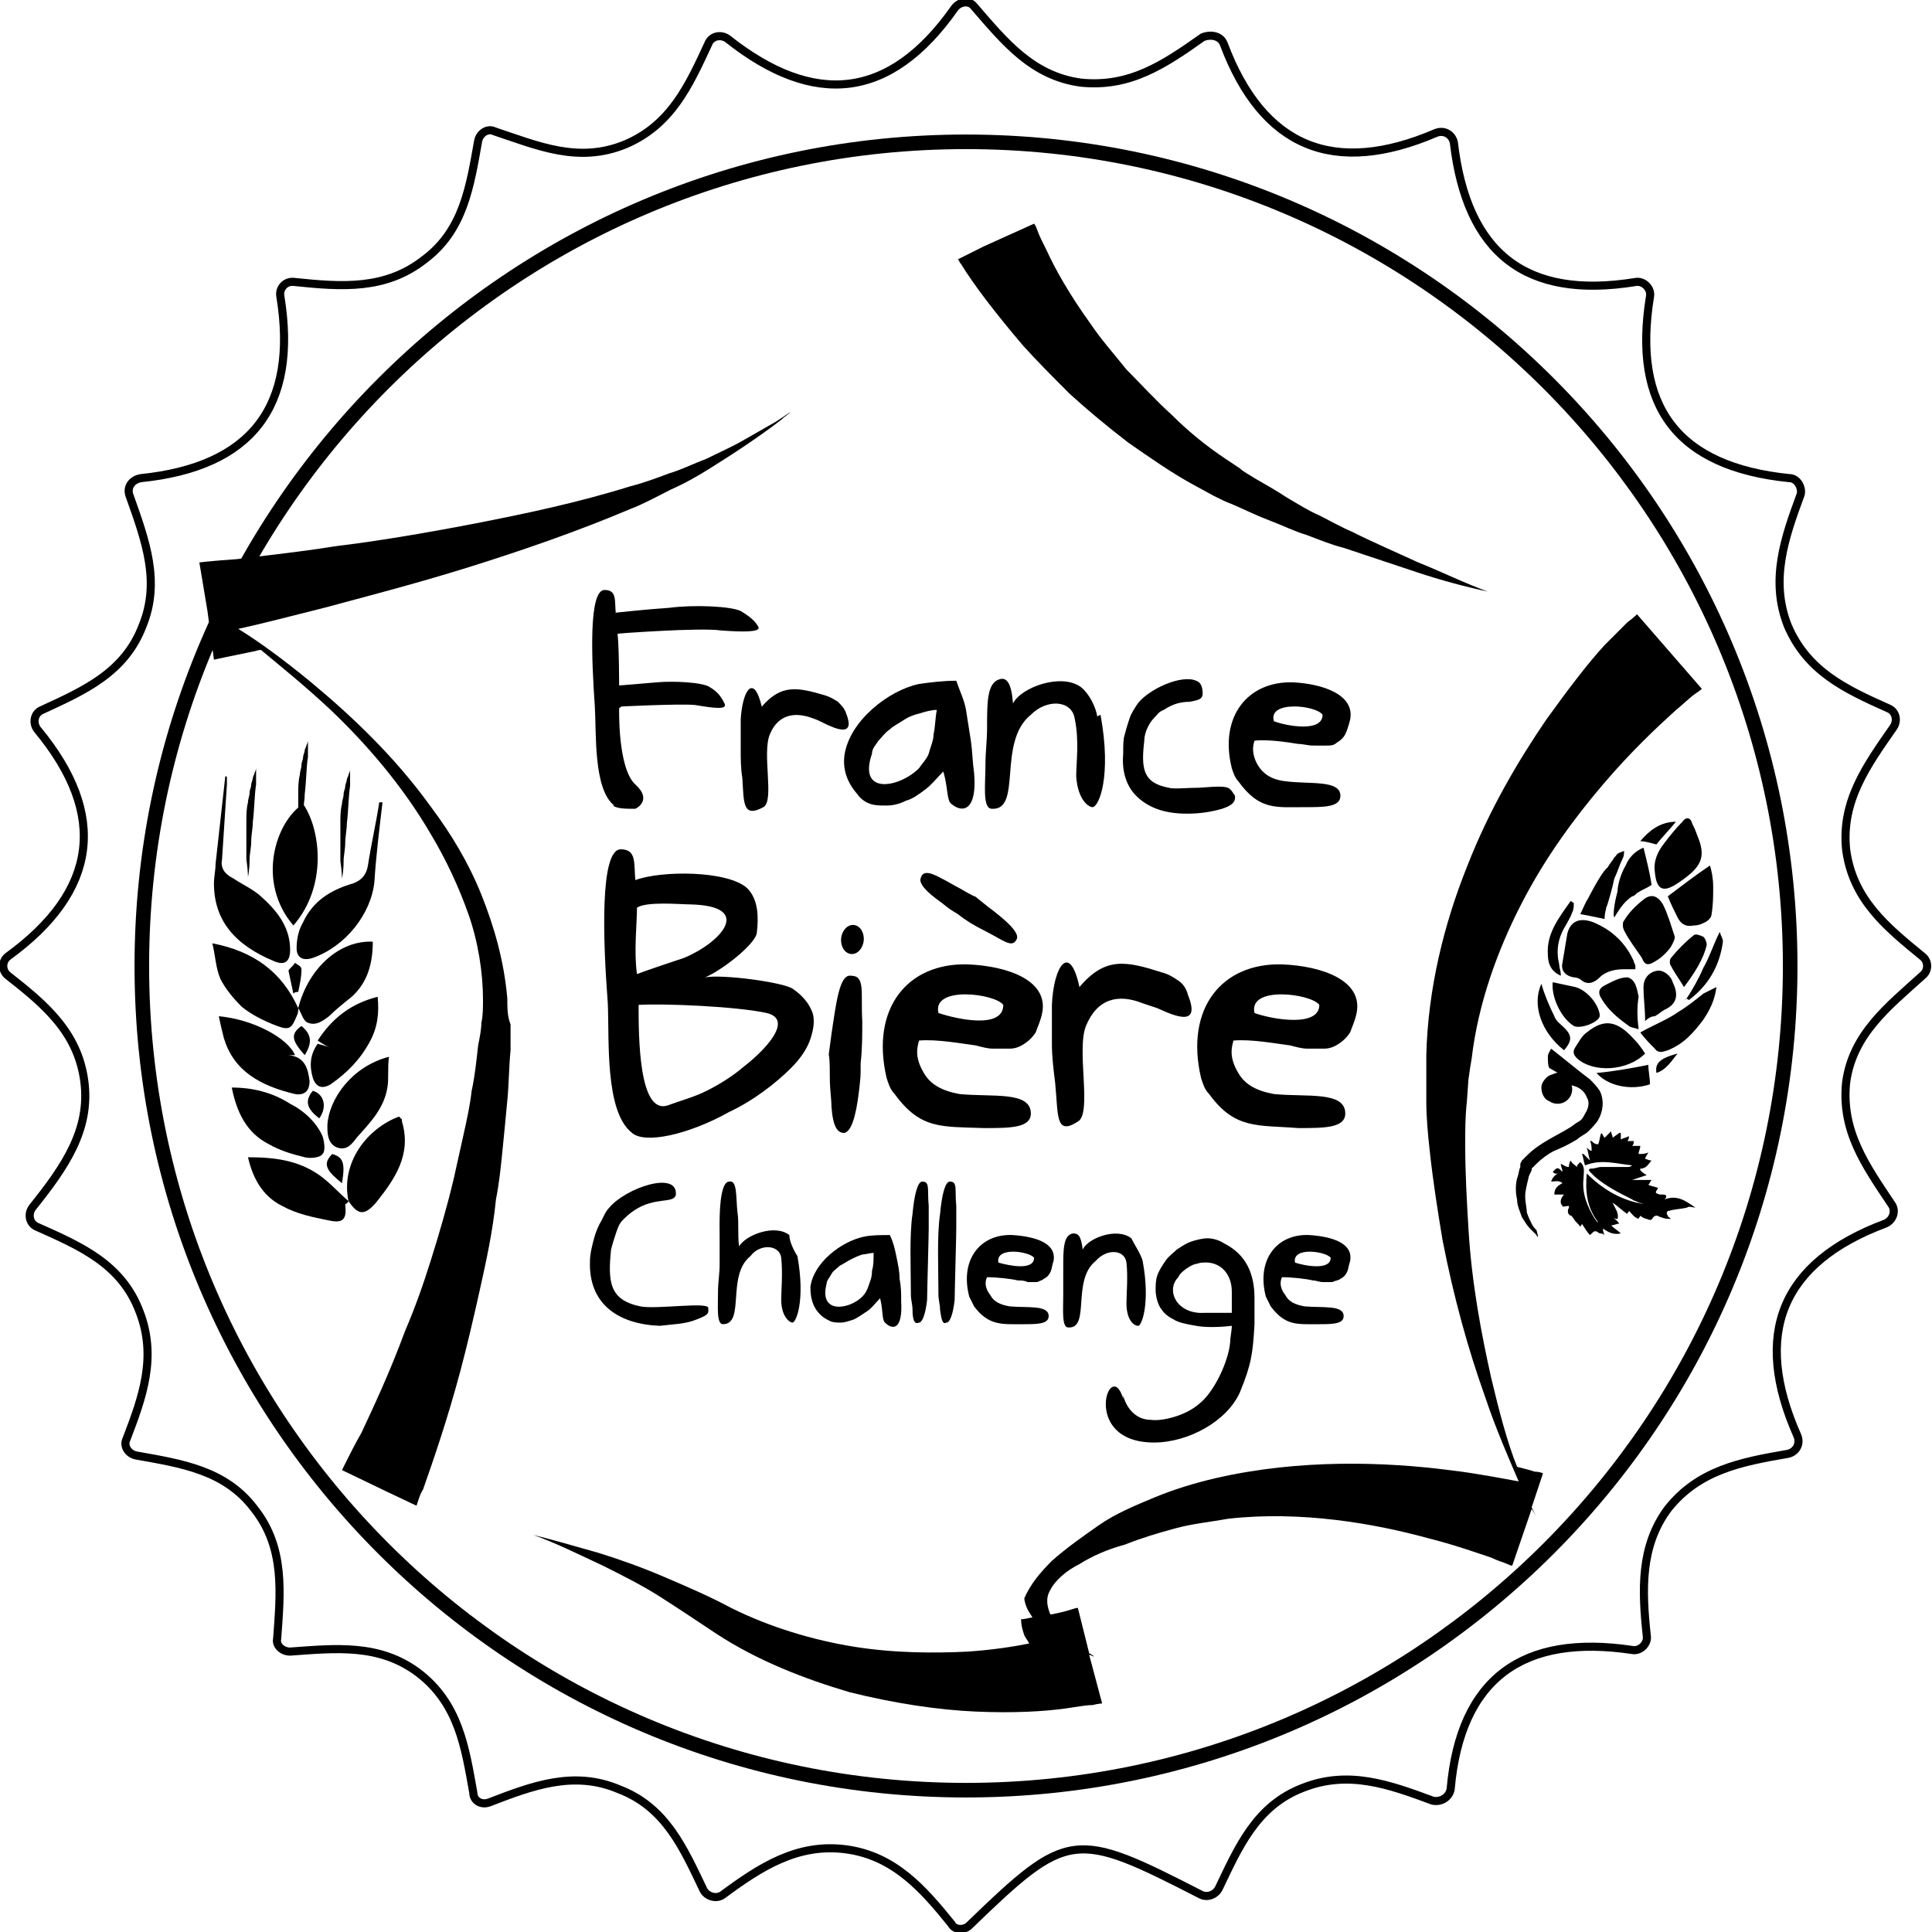
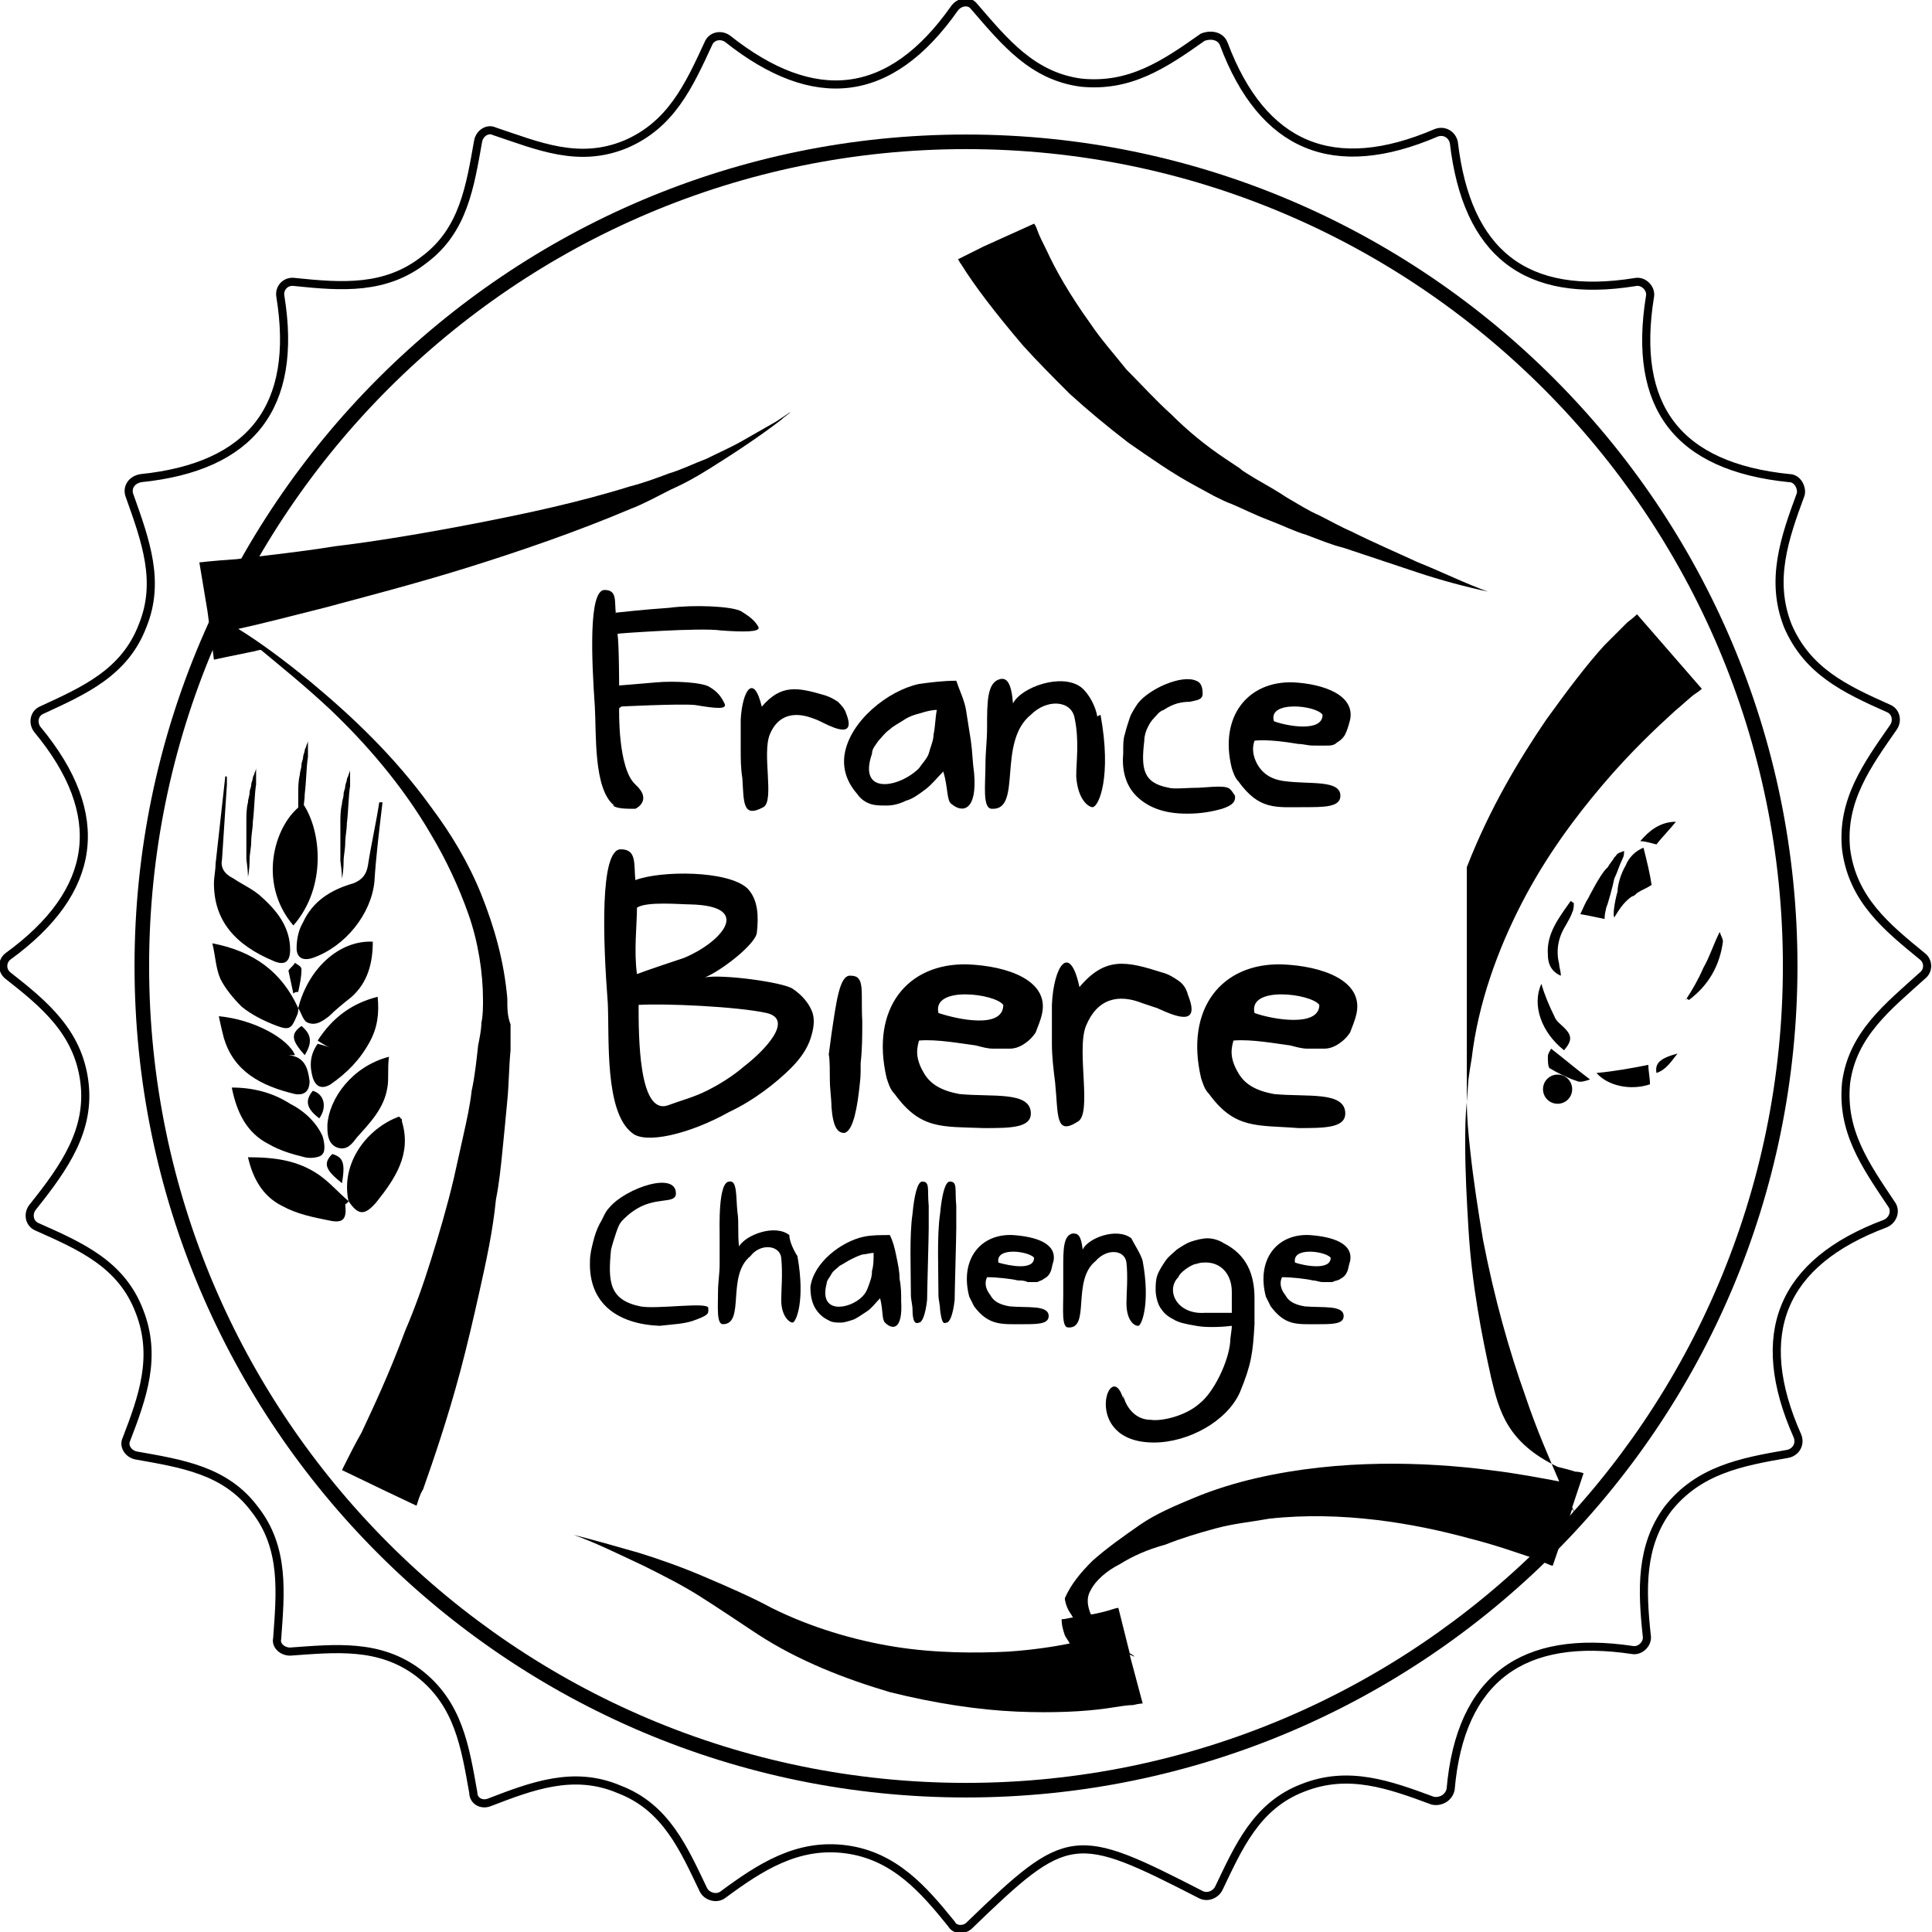
<svg xmlns="http://www.w3.org/2000/svg" viewBox="0 0 119.2 119.2">
  <path fill="none" stroke="#000" stroke-miterlimit="10" stroke-width=".5" d="M75.5 2.7c2.4 6.4 6.8 8.2 13.1 5.5.5-.2 1 .1 1.1.6.8 6.8 4.4 9.7 11.2 8.6.5-.1 1 .4.9.9-1.1 6.8 1.7 10.5 8.6 11.2.5 0 .8.6.7 1-1 2.7-1.9 5.3-.8 8.1 1.2 2.8 3.5 3.9 6.2 5.1.5.2.6.8.3 1.2-1.6 2.3-3.2 4.5-2.9 7.5.4 3.1 2.5 4.8 4.7 6.6.4.3.4.9 0 1.2-2.1 1.9-4.3 3.6-4.7 6.6-.3 3 1.2 5.1 2.8 7.5.3.4.1 1-.4 1.2-6.4 2.4-8.2 6.8-5.4 13.1.2.5-.1 1-.6 1.1-2.9.5-5.5 1-7.4 3.4-1.7 2.3-1.6 5-1.3 7.8.1.5-.4 1-.9.9-6.7-1-10.6 1.7-11.2 8.6-.1.5-.6.8-1.1.7-2.7-1-5.2-1.9-8-.8-2.9 1.1-4 3.7-5.2 6.2-.2.4-.7.6-1.1.4-7.8-4-8.2-4-14.3 1.9-.3.3-.9.3-1.1-.1-1.7-2.1-3.5-4.2-6.5-4.6-3-.4-5.3 1.1-7.6 2.8-.4.3-1 .1-1.2-.3-1.2-2.5-2.3-5.1-5.2-6.2-2.8-1.2-5.4-.2-8 .8-.5.2-1-.1-1-.6-.5-2.8-.9-5.5-3.4-7.4-2.4-1.8-5.1-1.5-7.9-1.3-.5 0-.9-.4-.8-.8.2-2.8.5-5.6-1.4-8-1.8-2.4-4.5-2.8-7.3-3.3-.5-.1-.8-.6-.6-1 1-2.6 1.9-5.1.8-7.9-1.1-2.9-3.6-4-6.3-5.2-.5-.2-.6-.8-.3-1.2 2-2.5 3.6-4.8 3.2-7.8-.4-3-2.4-4.7-4.7-6.5-.4-.3-.4-.9 0-1.2 5.5-4 6.2-8.7 1.8-14-.3-.4-.2-1 .3-1.2 2.6-1.2 5.1-2.3 6.2-5.2 1.1-2.7.2-5.2-.8-8-.2-.5.1-1 .7-1.1 6.8-.7 9.7-4.4 8.6-11.2-.1-.5.3-1 .9-.9 2.9.3 5.6.5 8-1.4 2.4-1.8 2.8-4.5 3.3-7.3.1-.5.6-.8 1-.6 2.7.9 5.2 2 8.1.8 2.8-1.2 3.9-3.6 5.1-6.2.2-.5.8-.6 1.2-.3 5.3 4.2 10 3.8 14-1.9.3-.4.9-.5 1.2-.1 1.9 2.2 3.6 4.3 6.6 4.7 3 .3 5.1-1.1 7.5-2.8.5-.2 1.1-.1 1.3.4z" />
  <path d="M59.6 110.9c-28.3 0-51.3-23-51.3-51.3 0-28.3 23-51.3 51.3-51.3 28.3 0 51.3 23 51.3 51.3 0 28.3-23 51.3-51.3 51.3zm0-101.7C31.8 9.2 9.2 31.8 9.2 59.6S31.8 110 59.6 110c27.8 0 50.4-22.6 50.4-50.4S87.4 9.2 59.6 9.2z" />
-   <path d="M63.1 21.3c.9 1 1.9 2 2.9 3 1.1 1 2.3 2 3.6 3 1.3.9 2.7 1.9 4.2 2.7l1.1.6c.4.2.8.4 1.1.5.7.3 1.5.7 2.3 1 .8.3 1.6.7 2.3.9.8.3 1.5.6 2.3.8l4.5 1.5c1.5.5 3 .9 4.4 1.2-1.4-.5-2.8-1.2-4.3-1.8-1.3-.6-2.7-1.2-4.1-1.9-.7-.3-1.4-.7-2-1-.7-.3-1.3-.7-2-1.1-.6-.4-1.3-.8-2-1.2-.3-.2-.7-.4-.9-.6l-.9-.6c-1.2-.8-2.3-1.7-3.3-2.7-1-.9-1.9-1.9-2.8-2.8-.8-1-1.6-1.9-2.2-2.8-1.3-1.8-2.2-3.4-2.7-4.5-.3-.6-.5-1-.6-1.3-.1-.3-.2-.4-.2-.4l-3.1 1.4.1-.1-.1.1-1.6.8c.1.1.1.2.2.3.8 1.3 2.1 3 3.8 5zM101 37.9s-.2.2-.6.5l-.9.9-.3.3-.2.2c-1.1 1.2-2.3 2.8-3.6 4.6-1.7 2.5-3.5 5.5-4.9 9.1C89.1 57 88.1 61 88 65.1V68c0 .9.1 2 .2 2.9.2 1.9.5 3.8.8 5.6.7 3.6 1.6 6.8 2.6 9.6.7 2.1 1.5 3.9 2.1 5.3-1.1-.2-2.6-.5-4.3-.7-3.9-.5-9.2-.7-14.4.5-1.3.3-2.6.7-3.8 1.2-1.2.5-2.4 1-3.4 1.7s-2 1.4-2.9 2.2c-.7.7-1.3 1.4-1.7 2.3 0 .2.1.5.2.7.1.2.2.3.3.5-.2 0-.4.1-.7.1 0 .4.1.7.2 1 .1.2.2.3.3.5-1 .2-2.3.4-3.8.5-2 .1-4.5.1-7-.3s-5.2-1.2-7.6-2.4c-1.3-.7-2.7-1.3-4.1-1.9-1.4-.6-2.8-1.1-4.1-1.5-1.4-.4-2.8-.8-4-1.1 1.4.5 2.8 1.2 4.3 1.9 1.2.6 2.4 1.2 3.5 1.9s2.3 1.5 3.5 2.3c2.6 1.7 5.5 2.8 8.2 3.6 2.8.7 5.5 1.1 7.8 1.2 2.3.1 4.2 0 5.6-.2.7-.1 1.2-.2 1.6-.2.4-.1.6-.1.6-.1l-.8-3c.1 0 .2.1.3.1 0 0-.1-.1-.3-.2l-.7-2.8s-.1 0-.4.1c-.3.1-.7.2-1.2.3h-.1c-.2-.5-.3-1 0-1.5.3-.6 1-1.2 1.8-1.6.8-.5 1.7-.9 2.8-1.2 1-.4 2-.7 3.1-1 1.1-.3 2.2-.4 3.3-.6 4.5-.5 9 .3 12.3 1.2 1.6.4 3 .9 3.9 1.2.4.2.8.3 1 .4.2.1.3.1.3.1l1.2-3.5c.2.3.3.5.3.6 0-.1-.1-.3-.3-.7l.7-2.1s-.2-.1-.5-.1c-.3-.1-.7-.2-1.1-.3C93 89 92.5 87.1 92 85c-.6-2.7-1.2-5.8-1.4-9.2-.1-1.7-.2-3.4-.2-5.2 0-.9 0-1.7.1-2.6l.1-1.4.1-.7.1-.6c.4-3.4 1.6-6.7 3.1-9.6 1.5-2.9 3.3-5.3 5-7.3 1.7-2 3.3-3.5 4.4-4.5.6-.5 1-.9 1.3-1.1.3-.2.4-.3.4-.3l-4-4.6zM31.3 61.6c-.2-2.3-.8-4.4-1.6-6.4s-1.9-3.8-3.1-5.4c-2.3-3.2-5-5.7-7.4-7.7-1.7-1.4-3.2-2.5-4.5-3.3 1.4-.3 3.3-.8 5.3-1.3 2.6-.7 5.7-1.5 8.9-2.5s6.7-2.2 10-3.6c.8-.3 1.7-.8 2.5-1.2.9-.4 1.6-.8 2.4-1.3 1.6-1 3.1-2 4.4-3 .2-.2.4-.3.6-.5l-.9.6-2.1 1.2c-.7.4-1.4.7-2.2 1.1-.8.3-1.6.7-2.3.9-.8.3-1.6.6-2.4.8-3.2 1-6.5 1.7-9.6 2.3-3.1.6-6.1 1.1-8.6 1.4-2.5.4-4.6.6-6.1.8-1.5.1-2.3.2-2.3.2l.5 3 .4 3s.9-.2 2.4-.5c.1 0 .3-.1.5-.1 1.2 1 2.7 2.2 4.3 3.7 2.1 2 4.4 4.6 6.2 7.7.9 1.5 1.7 3.2 2.3 4.9.6 1.7.9 3.6.9 5.3 0 .4 0 1-.1 1.4 0 .4-.1.9-.2 1.4-.1.9-.2 1.9-.4 2.8-.1.9-.3 1.8-.5 2.7l-.6 2.7c-.4 1.7-.9 3.4-1.4 5-.5 1.6-1 3-1.6 4.4-1 2.7-2 4.8-2.7 6.3-.4.7-.7 1.3-.9 1.7l-.3.6 2.7 1.3 1.9.9c.1-.3.2-.7.4-1 .6-1.7 1.5-4.3 2.3-7.3.4-1.5.8-3.2 1.2-5 .4-1.8.8-3.6 1-5.6.2-1 .3-2 .4-3 .1-1 .2-2 .3-3.1.1-1 .1-2.1.2-3.1v-1.6c-.2-.5-.2-1-.2-1.6z" />
+   <path d="M63.1 21.3c.9 1 1.9 2 2.9 3 1.1 1 2.3 2 3.6 3 1.3.9 2.7 1.9 4.2 2.7l1.1.6c.4.2.8.4 1.1.5.7.3 1.5.7 2.3 1 .8.3 1.6.7 2.3.9.8.3 1.5.6 2.3.8l4.5 1.5c1.5.5 3 .9 4.4 1.2-1.4-.5-2.8-1.2-4.3-1.8-1.3-.6-2.7-1.2-4.1-1.9-.7-.3-1.4-.7-2-1-.7-.3-1.3-.7-2-1.1-.6-.4-1.3-.8-2-1.2-.3-.2-.7-.4-.9-.6l-.9-.6c-1.2-.8-2.3-1.7-3.3-2.7-1-.9-1.9-1.9-2.8-2.8-.8-1-1.6-1.9-2.2-2.8-1.3-1.8-2.2-3.4-2.7-4.5-.3-.6-.5-1-.6-1.3-.1-.3-.2-.4-.2-.4l-3.1 1.4.1-.1-.1.1-1.6.8c.1.1.1.2.2.3.8 1.3 2.1 3 3.8 5zM101 37.9s-.2.2-.6.5l-.9.9-.3.3-.2.2c-1.1 1.2-2.3 2.8-3.6 4.6-1.7 2.5-3.5 5.5-4.9 9.1V68c0 .9.1 2 .2 2.9.2 1.9.5 3.8.8 5.6.7 3.6 1.6 6.8 2.6 9.6.7 2.1 1.5 3.9 2.1 5.3-1.1-.2-2.6-.5-4.3-.7-3.9-.5-9.2-.7-14.4.5-1.3.3-2.6.7-3.8 1.2-1.2.5-2.4 1-3.4 1.7s-2 1.4-2.9 2.2c-.7.7-1.3 1.4-1.7 2.3 0 .2.1.5.2.7.1.2.2.3.3.5-.2 0-.4.1-.7.1 0 .4.1.7.2 1 .1.2.2.3.3.5-1 .2-2.3.4-3.8.5-2 .1-4.5.1-7-.3s-5.2-1.2-7.6-2.4c-1.3-.7-2.7-1.3-4.1-1.9-1.4-.6-2.8-1.1-4.1-1.5-1.4-.4-2.8-.8-4-1.1 1.4.5 2.8 1.2 4.3 1.9 1.2.6 2.4 1.2 3.5 1.9s2.3 1.5 3.5 2.3c2.6 1.7 5.5 2.8 8.2 3.6 2.8.7 5.5 1.1 7.8 1.2 2.3.1 4.2 0 5.6-.2.7-.1 1.2-.2 1.6-.2.4-.1.6-.1.6-.1l-.8-3c.1 0 .2.1.3.1 0 0-.1-.1-.3-.2l-.7-2.8s-.1 0-.4.1c-.3.1-.7.2-1.2.3h-.1c-.2-.5-.3-1 0-1.5.3-.6 1-1.2 1.8-1.6.8-.5 1.7-.9 2.8-1.2 1-.4 2-.7 3.1-1 1.1-.3 2.2-.4 3.3-.6 4.5-.5 9 .3 12.3 1.2 1.6.4 3 .9 3.9 1.2.4.2.8.3 1 .4.2.1.3.1.3.1l1.2-3.5c.2.3.3.5.3.6 0-.1-.1-.3-.3-.7l.7-2.1s-.2-.1-.5-.1c-.3-.1-.7-.2-1.1-.3C93 89 92.5 87.1 92 85c-.6-2.7-1.2-5.8-1.4-9.2-.1-1.7-.2-3.4-.2-5.2 0-.9 0-1.7.1-2.6l.1-1.4.1-.7.1-.6c.4-3.4 1.6-6.7 3.1-9.6 1.5-2.9 3.3-5.3 5-7.3 1.7-2 3.3-3.5 4.4-4.5.6-.5 1-.9 1.3-1.1.3-.2.4-.3.4-.3l-4-4.6zM31.3 61.6c-.2-2.3-.8-4.4-1.6-6.4s-1.9-3.8-3.1-5.4c-2.3-3.2-5-5.7-7.4-7.7-1.7-1.4-3.2-2.5-4.5-3.3 1.4-.3 3.3-.8 5.3-1.3 2.6-.7 5.7-1.5 8.9-2.5s6.7-2.2 10-3.6c.8-.3 1.7-.8 2.5-1.2.9-.4 1.6-.8 2.4-1.3 1.6-1 3.1-2 4.4-3 .2-.2.4-.3.6-.5l-.9.6-2.1 1.2c-.7.4-1.4.7-2.2 1.1-.8.3-1.6.7-2.3.9-.8.3-1.6.6-2.4.8-3.2 1-6.5 1.7-9.6 2.3-3.1.6-6.1 1.1-8.6 1.4-2.5.4-4.6.6-6.1.8-1.5.1-2.3.2-2.3.2l.5 3 .4 3s.9-.2 2.4-.5c.1 0 .3-.1.5-.1 1.2 1 2.7 2.2 4.3 3.7 2.1 2 4.4 4.6 6.2 7.7.9 1.5 1.7 3.2 2.3 4.9.6 1.7.9 3.6.9 5.3 0 .4 0 1-.1 1.4 0 .4-.1.9-.2 1.4-.1.9-.2 1.9-.4 2.8-.1.9-.3 1.8-.5 2.7l-.6 2.7c-.4 1.7-.9 3.4-1.4 5-.5 1.6-1 3-1.6 4.4-1 2.7-2 4.8-2.7 6.3-.4.7-.7 1.3-.9 1.7l-.3.6 2.7 1.3 1.9.9c.1-.3.2-.7.4-1 .6-1.7 1.5-4.3 2.3-7.3.4-1.5.8-3.2 1.2-5 .4-1.8.8-3.6 1-5.6.2-1 .3-2 .4-3 .1-1 .2-2 .3-3.1.1-1 .1-2.1.2-3.1v-1.6c-.2-.5-.2-1-.2-1.6z" />
  <path d="M13.9 47.9l-.6 5.4c0 .4-.1.8-.1 1.2 0 2.3 1.3 3.8 3.7 4.8.7.3 1 0 1-.7 0-1.3-.7-2.3-1.7-3.2-.5-.5-1.2-.8-1.8-1.2-.6-.3-.8-.7-.7-1.2.1-1.5.2-3.1.3-4.6V48c0-.1 0-.1-.1-.1zM23.4 49.5c-.2 1.3-.5 2.6-.7 3.9-.1.6-.4.9-.9 1.1-1.4.4-2.5 1.1-3.1 2.4-.3.5-.4 1.1-.4 1.6 0 .6.4.8 1 .6 2-.7 3.6-2.7 3.8-4.7.1-1.6.3-3.2.5-4.9h-.2zM21.5 74.1c-.6-.5-1.1-1.1-1.8-1.6-1.3-.9-2.7-1.1-4.4-1.1.3 1.3.9 2.4 2.1 3 .9.5 1.9.7 2.9.9.9.2 1.1-.1 1-1 .2-.1.2-.2.2-.2zM14.3 67.1c.3 1.5.9 2.8 2.3 3.5.7.4 1.4.6 2.2.8.4.1 1 0 1.1-.2.2-.2.1-.8 0-1.1-.4-.9-1.2-1.6-2-2-1.1-.7-2.3-1-3.6-1zM13.5 62.7c.1.5.2.9.3 1.3.6 2.1 2.3 3 4.4 3.5.6.1.9-.2.9-.8-.1-.8-.3-1.5-1.3-1.6h.4c-.4-1-2.5-2.2-4.7-2.4zM18.4 62.2c-1-2.2-2.7-3.5-5.3-4 .2.8.2 1.5.5 2.2.3.6.8 1.2 1.3 1.7.6.5 1.4.9 2.2 1.2.8.3.9.1 1.2-.6.1-.2.1-.3.1-.5z" />
  <path d="M18.1 57.1c2.1-2.4 1.7-5.9.6-7.5-1.7 1.1-2.9 4.8-.6 7.5zM21.5 74.1c.6.9 1 .9 1.7.1 1.2-1.5 2.2-3 1.6-5 0-.1 0-.2-.1-.2 0 0 0-.1-.1-.1-1.9.7-3.6 2.8-3.1 5.2zM24 65.2c-2.3.6-3.7 2.6-3.8 4.2v.2c0 .5.1 1 .6 1.2.6.2.9-.2 1.2-.6.8-.9 1.7-1.8 1.9-3.1.1-.5 0-1.2.1-1.9zM18.4 62.2c.2.3.3.8.6.9.5.2.9-.1 1.3-.4.4-.4.9-.8 1.4-1.2 1-.9 1.3-2.1 1.3-3.4-2.1-.1-4 1.7-4.6 4.1zM20.6 64.7c-.3-.1-.6-.2-1-.3-.5.7-.5 1.4-.3 2.1.2.6.6.7 1.1.4 1-.7 1.8-1.5 2.4-2.6.5-.9.6-1.8.5-2.8-1.6.4-2.8 1.3-3.7 2.7.3.2.6.4 1 .5zM19.3 67.3c-.5.6-.4 1.1.4 1.7.5-.7.3-1.5-.4-1.7zM18.8 65.1c.5-.8.4-1.3-.2-1.8-.7.5-.6.9.2 1.8zM21.1 73c.2-1.2.1-1.6-.6-1.8-.6.6-.4 1 .6 1.8zM18.4 61.2c.1-.5.2-.9.2-1.4 0-.2-.3-.3-.4-.4-.1.2-.4.4-.4.5.1.5.2.9.3 1.4.1-.1.2-.1.3-.1zM15.3 54.1s.1-.4.1-1.1c0-.3.1-.7.1-1.1 0-.4.1-.8.1-1.2.1-.8.1-1.7.2-2.3V48v-.3-.3s0 .1-.1.3c0 .1-.1.2-.1.3 0 .1-.1.3-.1.4 0 .2-.1.3-.1.5s-.1.4-.1.6c-.1.4-.1.8-.1 1.2V53c.1.7.1 1.1.1 1.1zM21.1 54.2s.1-.4.1-1.1c0-.3.1-.7.1-1.1 0-.4.1-.8.1-1.2.1-.8.1-1.7.2-2.3v-.4-.3-.3s0 .1-.1.3c0 .1-.1.2-.1.3 0 .1-.1.3-.1.4 0 .2-.1.3-.1.5s-.1.4-.1.6c-.1.4-.1.8-.1 1.2v2.3c.1.7.1 1.1.1 1.1z" />
  <path d="M18.5 52.4s.1-.4.1-1.1c0-.3.1-.7.1-1.1 0-.4.1-.8.1-1.2.1-.8.1-1.7.2-2.3v-.4-.3-.3s0 .1-.1.3c0 .1-.1.2-.1.3 0 .1-.1.3-.1.4 0 .2-.1.3-.1.5s-.1.4-.1.6c-.1.4-.1.8-.1 1.2v2.3c0 .7.1 1.1.1 1.1z" />
  <g>
-     <path d="M95.8 72.3c.3-.3.3-.3.6 0 0-.2-.1-.3-.1-.5.2.1.3.2.5.2 0-.1 0-.2.1-.4.1.2.3.3.4.4 0-.1 0-.1.1-.2l.1-.1.1.1c.2.3.1.6.1.9-.1.9.2 1.7.7 2.5.1.1.1.2.2.2-.7-.9-.8-1.9-.7-3 1 1 2.2 1.7 3.6 1.9-.1 0-.3-.1-.4-.1-.1-.1-.3-.1-.4-.2-.8-.4-1.6-.8-2.3-1.4l-.3-.3c-.1-.1-.1-.2.1-.2s.4-.1.6-.1h1.6c.1 0 .2 0 .3-.1-1-.1-1.9-.4-2.9 0-.1-.2-.1-.5-.2-.7h.1l.4.4c-.1-.3-.1-.5-.2-.8.1.1.2.2.3.2 0-.2 0-.4-.1-.6h.1c.1.1.2.2.4.2.1-.2.1-.5.2-.7.1.1.1.2.2.3l.4-.4c0 .1.1.3.1.4.1-.1.3-.2.4-.3h.1v.4c.2-.1.3-.1.5-.2 0 .1 0 .2-.1.3h.4c0 .1 0 .2-.1.3h.5c0 .2-.1.3-.1.5.2 0 .4 0 .6-.1-.1.2-.2.3-.2.4.1 0 .2.1.4.1-.2.2-.3.5-.7.5v.1c.1.1.2.2.4.3l-.9.3h1.2c-.1.1-.1.2-.2.3.2.1.4.1.6.2-.2.3-.2.3.1.4h.2c.2 0 .3.1.1.3.8-.3 1.3.1 1.9.5-.2 0-.4-.1-.5 0-.4.1-.8.1-1.1.2-.2 0-.2.2-.1.3 0 .1.1.1.2.2-.2 0-.4 0-.6-.1-.1 0-.2-.1-.3-.1-.1 0-.2.1-.2.1-.1.2-.2.2-.4.1-.1 0-.3-.1-.4-.2 0 .1-.1.1-.1.2-.3-.1-.4-.3-.6-.5 0 .1-.1.1-.1.2-.3-.2-.6-.5-.9-.7.1.3.4.6.3 1-.1 0-.2 0-.3-.1.1.1.3.2.4.4-.2 0-.3.1-.5.1.2.2.4.3.6.5-.5.1-.8-.1-1.1-.3 0 .1 0 .2.1.4-.1-.1-.2-.1-.3-.1-.3-.2-.3-.2-.6.1-.2-.2-.3-.4-.5-.7 0 .1-.1.1-.1.2-.1-.2-.3-.3-.4-.5-.1-.1-.1-.2-.2-.2-.2-.1-.2-.3-.1-.5v-.1c-.2 0-.4.1-.4 0-.2-.2-.1-.5.1-.7h-.6c0-.3.1-.5.5-.7-.2-.2-.5-.1-.7-.1.1-.3.3-.5.7-.6-.4.2-.5.1-.6 0z" />
    <path fill-rule="evenodd" d="M96.1 66.3c.5 0 .9.4.9.9s-.4.9-.9.9-.9-.4-.9-.9.4-.9.9-.9z" clip-rule="evenodd" />
-     <path d="M94.9 76.3s-.1 0-.1-.1l-.4-.4c-.2-.2-.3-.4-.5-.7-.1-.3-.3-.7-.3-1.1-.1-.4-.1-.9 0-1.3.1-.2.1-.5.2-.7v-.1-.1l.1-.2.3-.3c.8-.8 1.8-1.2 2.6-1.7.2-.1.4-.3.6-.4.2-.1.3-.3.4-.5.2-.3.3-.7.1-1-.1-.3-.4-.6-.8-.7-.3-.1-.8-.2-1.1-.2-.3 0-.6.2-.6.4-.1.2 0 .5.2.6.1.1.3.1.4.1.1-.1.2-.1.2-.1s-.1 0-.1.1c-.1.1-.3.1-.6 0-.2-.1-.4-.4-.4-.8 0-.2.1-.4.3-.6.2-.2.4-.2.6-.3.5-.1.9-.1 1.4.1.2.1.5.2.7.3.2.2.4.4.6.7.3.6.2 1.3-.1 1.8-.1.2-.4.5-.6.7-.2.2-.5.3-.7.5-.5.3-.9.5-1.4.7-.4.2-.8.5-1.1.8l-.2.2-.1.1v.1c-.1.2-.2.4-.2.5-.1.4-.2.8-.2 1.1 0 .4.1.7.1 1 .1.3.2.5.3.7.1.2.2.3.3.4l.1.4zM100.9 59.8h-.7c-.5 0-1.1.1-1.5.5-.3.3-.7.5-1.1.2-.1-.1-.3-.2-.5-.2-.6-.1-.8-.5-.7-.9l.3-1.8c.2-.8.8-1 1.6-.7 1.2.5 2 1.3 2.5 2.4 0 .1.1.2.1.3v.2zM101.3 59.1c-.4-.6-.8-1.1-1.1-1.7-.1-.2-.1-.5 0-.6.3-.5.7-.9 1.2-1.3s.9-.2 1.2.3c.3.6.5 1.3.7 1.9.1.2-.1.5-.2.7-.2.3-.5.6-.8.8-.6.4-.8.4-1-.1zM101.5 65c-1.1 1.1-3.2 1.2-4.2.3-.2-.2-.3-.4-.1-.7.2-.3.4-.7.7-.9 1.1-.9 1.9-.7 2.9.4.3.3.5.6.7.9zM103.5 54.5c-.9.6-1.3.4-1.4-.7-.1-.7.2-1.3.6-1.8.3-.4.7-.9 1.1-1.3.2-.3.5-.3.6.1.1.2.2.4.3.7.6 1.4.3 2-1.2 3zM101.2 63.7c.9-.5 1.7-.8 2.4-1.3.5-.3 1-.7 1.5-1.1l.8-.4c-.1.8-.4 1.4-.8 2-.6.8-1.2 1.5-2.2 1.9-.3.1-.6.2-.8-.1-.3-.3-.6-.6-.9-1zM102.9 55.3c.8-.6 1.7-1.3 2.6-1.9.1.3.2.8.2 1.3 0 .6 0 1.1-.1 1.7 0 .2-.2.4-.4.5-.2.1-.4.2-.7.2-.5.1-.8-.1-1-.5-.2-.4-.4-.8-.6-1.3zM101.1 63.5c-.3-.1-.5-.1-.6-.2-.7-.5-1.3-1-1.7-1.7-.2-.3-.2-.6.2-.8.4-.2.9-.5 1.4-.5.5.1.6.7.7 1.2-.1.6-.1 1.2 0 2zM95.8 60.6c.5.1.9.2 1.4.3.7.2 1.4 1 1.5 1.7v.1c-.1.4-1.2.8-1.6.6-.8-.5-1.4-1.8-1.3-2.7zM101.5 63c0-.8-.1-1.4-.1-2.1 0-.5.3-.9.8-1 .4-.1.9.3 1 .7.3.6.4 1.3-.5 1.7-.2.1-.4.3-.6.4-.2 0-.4.1-.6.3zM103.9 60.9c-.3-.5-.6-.9-.8-1.3-.1-.1-.1-.4 0-.5.4-.5.9-1 1.4-1.4.1-.1.4 0 .6.1.1.1.2.3.2.5-.2.9-.8 1.8-1.4 2.6z" />
    <path d="M101.7 65.7c0 .4.1.8.1 1.2-1.2.4-2.6.1-3.3-.7 1.1-.1 2.2-.3 3.2-.5zM96.5 64.8c-1.4-1.1-2-2.8-1.4-4.1.2.7.5 1.4.8 2 .1.3.4.5.6.7.5.5.5.8 0 1.4zM97.1 55.7c0 .2 0 .4-.1.6-.1.3-.3.6-.4.8-.5.8-.6 1.6-.4 2.4 0 .2.1.4.1.7-.7-.3-.8-.9-.8-1.3-.1-1.3.7-2.3 1.4-3.3.1 0 .1.1.2.1zM98.1 66.6c-.3.1-.6.2-.8.1-.6-.2-1.2-.5-1.7-.8-.1-.1-.1-.5-.1-.7 0-.2.1-.3.2-.5.9.7 1.6 1.3 2.4 1.9zM104 61.7c.4-.6.8-1.3 1.1-2 .4-.7.6-1.4 1-2.2.1.3.2.4.2.6-.2 1.5-.9 2.7-2.1 3.6-.1-.1-.2-.1-.2 0zM101.2 51.9c.5-.6 1.2-1.2 2.2-1.2-.4.5-.9 1-1.2 1.4-.4-.1-.7-.2-1-.2zM103.5 65c-.4.5-.7 1-1.3 1.2-.1-.6.2-.9 1.3-1.2zM101 55.1c.1 0 .1 0 0 0 .3-.2.6-.3.9-.5-.1-.7-.3-1.5-.5-2.3-.5.2-.9.6-1.1 1.1-.3.5-.5 1.2-.5 1.6-.2.7-.3 1.5-.2 1.6.2-.3.5-.9 1.1-1.3.1 0 .2-.1.3-.2zM99.1 56c.1-.2.4-1.3.5-1.8.2-.4.3-.8.5-1.2.1-.2.1-.3.1-.5-.2.1-.4.1-.5.3l-.1.1c-.1.2-.3.4-.4.6l-.1.1c-.4.4-1.1 1.8-1.1 1.8-.2.3-.3.6-.5 1 .6.1 1 .2 1.5.3 0-.4.1-.6.1-.7z" />
  </g>
  <g>
    <path d="M36.4 77.8c0-.4.1-.8.2-1.2.1-.4.2-.7.4-1.1.2-.3.3-.7.6-1 1-1.2 4.2-2.3 4.1-.8-.1.6-1.3.1-2.6 1-.3.2-.5.4-.7.6-.2.2-.3.5-.4.8-.1.3-.2.6-.3 1-.2 2-.1 3.1 1.8 3.5 1 .2 4.2-.3 4.2.1 0 .3.1.4-.7.7-.7.3-1.5.3-2.3.4-2.5-.1-4.4-1.3-4.3-4zM49.2 77.5c.5 2.8-.1 4.1-.3 4.1-.2 0-.7-.4-.7-1.4 0-.6.1-1.6 0-2.6-.1-.8-1.3-.9-1.9-.1-1.5 1.2-.3 4.2-1.7 4.2-.4 0-.3-1.1-.3-2 0-.6.1-1.1.1-1.7v-1.7c0-.6-.1-3.4.6-3.4.5-.1.4 1 .5 1.9.1.6 0 1.4.1 2.1.4-.7 2.2-1.4 3.1-.7 0 .4.3 1 .5 1.3zM54.3 80.1c-.3.3-.5.6-.8.8-.3.2-.6.4-.8.5-.3.1-.6.2-.8.2-.3 0-.5 0-.7-.1-.2-.1-.4-.2-.6-.4-.5-.5-.6-1.1-.6-1.7.2-1.5 1.9-2.8 3.3-3.1.5-.1 1-.1 1.6-.1.2.4.3.8.4 1.3.1.5.2.9.2 1.4.1.5.1.9.1 1.4.1 1.7-.5 1.8-1 1.3-.2-.2-.1-.7-.3-1.5zm-1.1-.1c.2-.2.3-.4.4-.7.1-.3.2-.5.2-.9.1-.3.1-.7.1-1.1-.2 0-.5.1-.7.1-.3.1-.5.2-.7.3-.2.1-.5.3-.7.4-.2.2-.4.3-.5.5-.1.2-.3.4-.3.6-.5 1.9 1.4 1.6 2.2.8M56.3 80.8c0-.3-.1-.6-.1-.9 0-1.5-.1-3.7.1-5 .1-1.1.3-2 .6-2 .5 0 .3.5.4 1.5v1.4c0 .5-.1 3.9-.1 4.4-.1.9-.3 1.4-.5 1.4-.2.1-.4 0-.4-.8zM58 80.8c0-.3-.1-.6-.1-.9 0-1.5-.1-3.7.1-5 .1-1.1.3-2 .6-2 .5 0 .3.5.4 1.5v1.4c0 .5-.1 3.9-.1 4.4-.1.9-.3 1.4-.5 1.4-.2.1-.3 0-.4-.8zM60.1 80.6l-.3-.6c-.6-2.3.7-3.9 2.7-3.8 1.4.1 2.7.5 2.5 1.6-.1.3-.1.5-.2.7-.1.2-.2.3-.4.4-.1.1-.2.1-.4.2h-.6c-.2-.1-.4-.1-.6-.1-.4-.1-1.3-.2-1.9-.2-.1.2-.2.6.2 1.1.2.4.6.6 1.2.7 1.1.1 2.4-.1 2.4.6 0 .5-.7.5-1.6.5-1.3 0-2.1.1-3-1.1zm3.7-3c-.3-.4-2.4-.7-2.2.3.7.2 2.2.5 2.2-.3M70.5 77.8c.5 2.7-.1 4.1-.3 4-.2 0-.7-.3-.7-1.4 0-.6.1-1.6 0-2.5-.1-.8-1.2-.9-1.9-.1-1.5 1.2-.3 4.2-1.7 4.1-.4 0-.3-1.1-.3-2v-1.7c0-1.1 0-2 .6-2.1.3 0 .5.1.6 1 .3-.7 2.1-1.4 3-.7.2.4.6 1 .7 1.4z" />
    <path d="M69.3 86.1c.2.8.8 1.5 1.7 1.5.6.1 2.1-.2 3-1 .9-.7 1.8-2.6 1.9-3.8 0-.3.1-.7.1-1-.8.1-1.7.1-2.2 0-.6-.1-1.1-.2-1.4-.4-.4-.2-.6-.4-.8-.7-.2-.3-.3-.8-.3-1.1 0-.3 0-.6.1-.9.1-.3.3-.6.5-.9.2-.3.5-.5.7-.7.3-.2.6-.4.9-.5.3-.1.7-.2 1-.2.3 0 .7.1 1 .3 1.4.7 1.9 1.9 1.9 3.4v1.6c-.1 1.8-.2 2.5-.9 4.2-.8 1.8-3.2 3.1-5.3 3.1-4.6 0-2.7-5.4-1.9-2.7v-.2zm5-5.1H76v-1.3c0-1.1-.7-1.9-1.8-1.8-.2 0-.4.1-.5.1-.3.1-.9.5-1 .8-.8.8-.1 2.3 1.6 2.2M78.4 80.6l-.3-.6c-.6-2.3.7-3.9 2.7-3.8 1.4.1 2.7.5 2.5 1.6-.1.3-.1.5-.2.7-.1.2-.2.3-.4.4-.1.1-.3.1-.5.2h-.6c-.2 0-.4-.1-.6-.1-.4-.1-1.3-.2-1.9-.2-.1.2-.2.6.2 1.1.2.4.6.6 1.2.7 1.1.1 2.4-.1 2.4.6 0 .5-.7.5-1.6.5-1.3 0-2 .1-2.9-1.1zm3.7-3c-.3-.4-2.4-.7-2.2.3.6.2 2.2.5 2.2-.3" />
  </g>
  <g>
    <path d="M76.4 48.2c-.2-.2-.3-.5-.4-.8-.8-3.2 1-5.4 3.8-5.3 1.9.1 3.8.8 3.5 2.3-.1.4-.2.7-.3.9-.1.2-.3.4-.5.5-.2.2-.4.2-.7.2H81c-.3 0-.6-.1-.9-.1-.6-.1-1.9-.3-2.7-.2-.1.3-.2.8.2 1.5.3.5.8.9 1.7 1 1.5.2 3.4-.1 3.4.9 0 .7-1 .7-2.2.7-1.8 0-2.8.2-4.1-1.6zm5.2-4.1c-.4-.6-3.4-.9-3 .4.8.3 3 .7 3-.4M45.8 48c-.1-.6-.1-1.2-.1-1.8v-1.8c.1-1.8.8-2.9 1.3-.8 1.2-1.4 2.2-1.2 3.9-.7.3.1.5.2.8.4.2.2.4.4.5.7.6 1.5-.6 1-1.4.6-.2-.1-.4-.2-.7-.3-1.1-.4-2.1-.2-2.6 1s.3 4.1-.4 4.5c-1.3.7-1.2-.3-1.3-1.8zM75.9 48.7c-.2-.2-.6-.2-1.9-.1-.7 0-1.6.1-1.9 0-1.6-.3-1.7-1.2-1.5-2.9 0-.3.1-.6.2-.8.1-.2.2-.4.4-.6.2-.2.3-.4.6-.5.6-.4 1.1-.5 1.6-.5.4-.1.8-.1.8-.5s-.1-.7-.4-.8c-.9-.4-2.9.5-3.6 1.4-.2.3-.4.6-.5.9-.1.3-.2.6-.3 1-.1.3-.1.6-.1 1.1v.1c-.1 1.1.2 2 .8 2.6.7.7 1.7 1.1 3.1 1.1h.1c.7 0 1.4-.1 2.1-.3.6-.2.8-.4.8-.7v-.1c-.2-.3-.2-.3-.3-.4zM58.2 47.6c-.4.4-.7.8-1.1 1.1-.4.3-.8.6-1.2.7-.4.2-.8.3-1.2.3-.4 0-.7 0-1-.1-.3-.1-.6-.3-.8-.6-.7-.8-.9-1.6-.8-2.4.3-2.1 2.7-4 4.6-4.4.7-.1 1.5-.2 2.3-.2.2.6.5 1.2.6 1.8.1.6.2 1.3.3 1.9.1.7.1 1.3.2 2 .2 2.3-.7 2.5-1.4 1.9-.3-.2-.2-1-.5-2zm-1.5-.2c.2-.3.5-.6.6-.9.1-.4.3-.8.3-1.2.1-.4.1-1 .2-1.5-.3 0-.7.1-1 .2-.4.1-.7.2-1 .4-.3.2-.7.4-.9.6-.3.2-.5.5-.7.7-.2.3-.4.5-.4.8-.9 2.6 1.7 2.1 2.9.9M67.9 44.1c.7 3.8-.1 5.7-.5 5.7-.2 0-.9-.4-1-1.9 0-.9.2-2.2-.1-3.6-.2-1.1-1.7-1.2-2.7-.2-2.1 1.7-.5 5.9-2.4 5.8-.6 0-.4-1.5-.4-2.7 0-.8.1-1.5.1-2.3 0-1.6 0-2.8.8-3 .4-.1.7.2.8 1.5.5-1 3-1.9 4.2-1 .5.4.9 1.2 1 1.8l.2-.1zM38.2 43.7l.5-.4-.2-.8h-.3s0-2.7-.1-3.4h.1v-1.2H38c-.1-.8.1-1.5-.7-1.5-1 0-.8 4.3-.6 7.2.1 1.6-.1 5.1 1.2 6.1h-.1c.3.2.8.2 1.4.2 0 0 1.1-.5 0-1.5s-1-4.7-1-4.7z" />
    <path d="M46.8 38.7c-.2-.4-.6-.7-1.1-1-.6-.3-2.9-.4-4.4-.2-1.5.1-3.3.3-3.3.3v1.3s5.2-.4 6.5-.2c1.4.1 2.4.1 2.3-.2zM44.7 43.4c-.2-.4-.4-.7-.9-1-.4-.3-2.2-.4-3.3-.3s-2.4.2-2.4.2v1.3s3.9-.2 4.8-.1c1.2.2 2 .3 1.8-.1z" />
  </g>
  <g>
    <path d="M39 69.9c-1.7-1.3-1.4-5.8-1.5-8-.3-3.9-.5-9.5.8-9.5 1 0 .8.9.9 1.9 1.6-.6 5.7-.6 6.9.5.7.7.7 1.8.6 2.7 0 .7-2.2 2.4-3.2 2.8 1.1-.2 4.8.3 5.4.7.6.4 1 .9 1.2 1.4.2.5.1 1.1-.1 1.7-.2.6-.6 1.2-1.2 1.8-.9.9-2.3 2-3.8 2.7-2.5 1.4-5.2 2-6 1.3zm.3-9.8c.5-.2 2.3-.8 2.9-1 2.2-.9 4.4-3.2.4-3.3-.6 0-2.7-.2-3.3.2 0 1-.2 2.7 0 4.1m1.9 8.1c.8-.3 1.6-.5 2.4-.9.8-.4 1.6-.9 2.3-1.5 1.3-1 3.1-2.9 1.4-3.3-1.8-.4-6.3-.6-7.9-.5 0 1.9 0 6.8 1.8 6.2M65.1 66.8c-.1-.8-.2-1.6-.2-2.4V62c.1-2.4 1.1-3.9 1.7-1.1 1.6-1.9 2.9-1.6 5.1-.9.4.1.7.3 1 .5.3.2.5.5.6.9.8 2-.8 1.3-1.9.8l-.9-.3c-1.5-.6-2.8-.3-3.5 1.4-.6 1.5.4 5.4-.5 5.9-1.4.9-1.2-.4-1.4-2.4zM55.2 67.5c-.3-.3-.4-.7-.5-1-1-4.3 1.3-7.1 5-7 2.5.1 5 1 4.6 3-.1.5-.3.9-.4 1.2-.2.3-.4.5-.7.7-.3.2-.6.3-.9.3h-1c-.4 0-.7-.1-1.1-.2-.8-.1-2.4-.4-3.5-.3-.1.4-.3 1 .3 2 .4.7 1.1 1.1 2.2 1.3 2 .2 4.4-.2 4.4 1.2 0 .9-1.3.9-2.9.9-2.6-.1-3.9.1-5.5-2.1zm6.7-5.5c-.5-.7-4.4-1.2-4 .5 1.2.4 4 1 4-.5M74.6 67.5c-.3-.3-.4-.7-.5-1-1-4.3 1.3-7.1 5-7 2.5.1 5 1 4.6 3-.1.5-.3.9-.4 1.2-.2.3-.4.5-.7.7-.3.2-.6.3-.9.3h-1c-.4 0-.7-.1-1.1-.2-.8-.1-2.4-.4-3.5-.3-.1.4-.3 1 .3 2 .4.7 1.1 1.1 2.2 1.3 2 .2 4.4-.2 4.4 1.2 0 .9-1.3.9-2.9.9-2.5-.2-3.9.1-5.5-2.1zm6.8-5.5c-.5-.7-4.4-1.2-4 .5 1.1.4 4 .9 4-.5M51.3 68.3c0-.5-.1-1.1-.1-1.7 0-2.7-.2-.4.1-2.8.3-2 .5-3.7 1.2-3.6.9 0 .6 1 .7 2.8 0 .9 0 1.7-.1 2.6 0 .9 0 .8-.1 1.7-.2 1.7-.5 2.5-.9 2.6-.4 0-.7-.3-.8-1.6z" />
-     <ellipse cx="52.6" cy="57.9" rx=".9" ry=".7" transform="matrix(.097 -.995 .995 .097 -10.12 104.685)" />
-     <path d="M58.1 54.2c.4.2.7.4 1.1.6 1.7 1 .3 0 1.7 1.1 1.2.9 2.1 1.7 1.8 2.1-.3.5-.8 0-2-.6-.6-.3-1.1-.6-1.6-1-.5-.3-.5-.3-1-.7-1-.7-1.4-1.2-1.3-1.5.1-.4.4-.5 1.3 0z" />
  </g>
</svg>